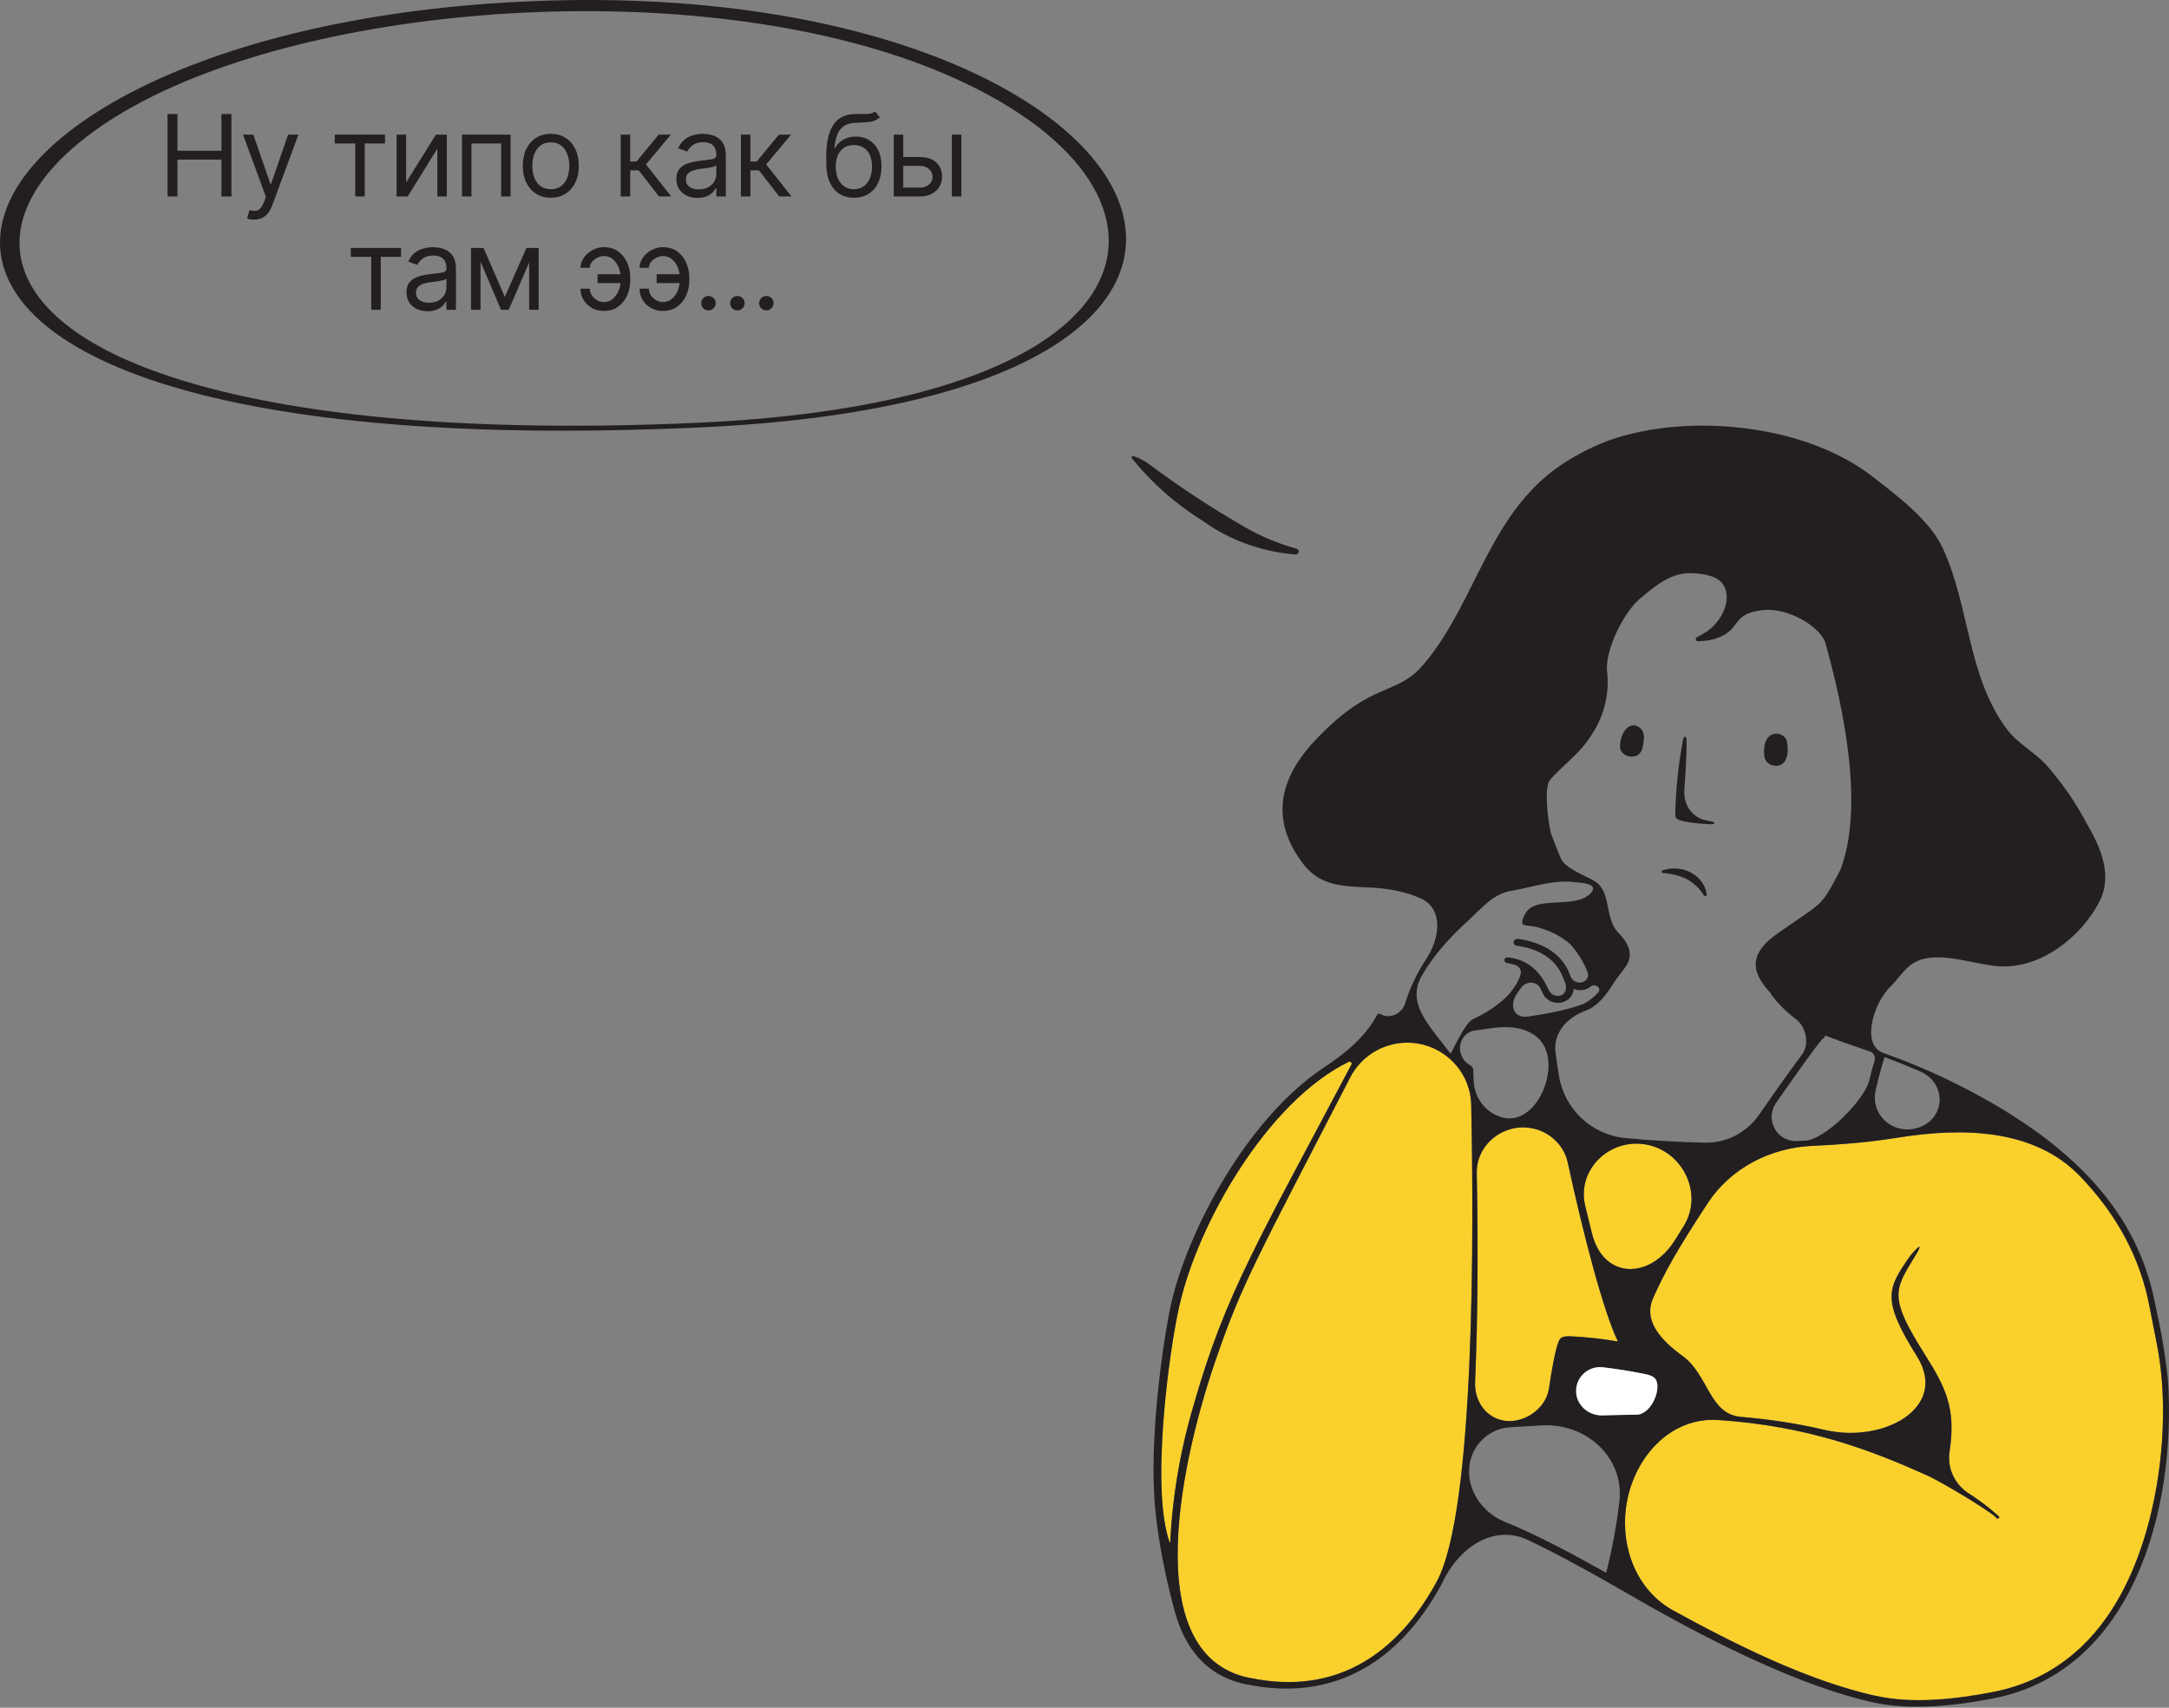
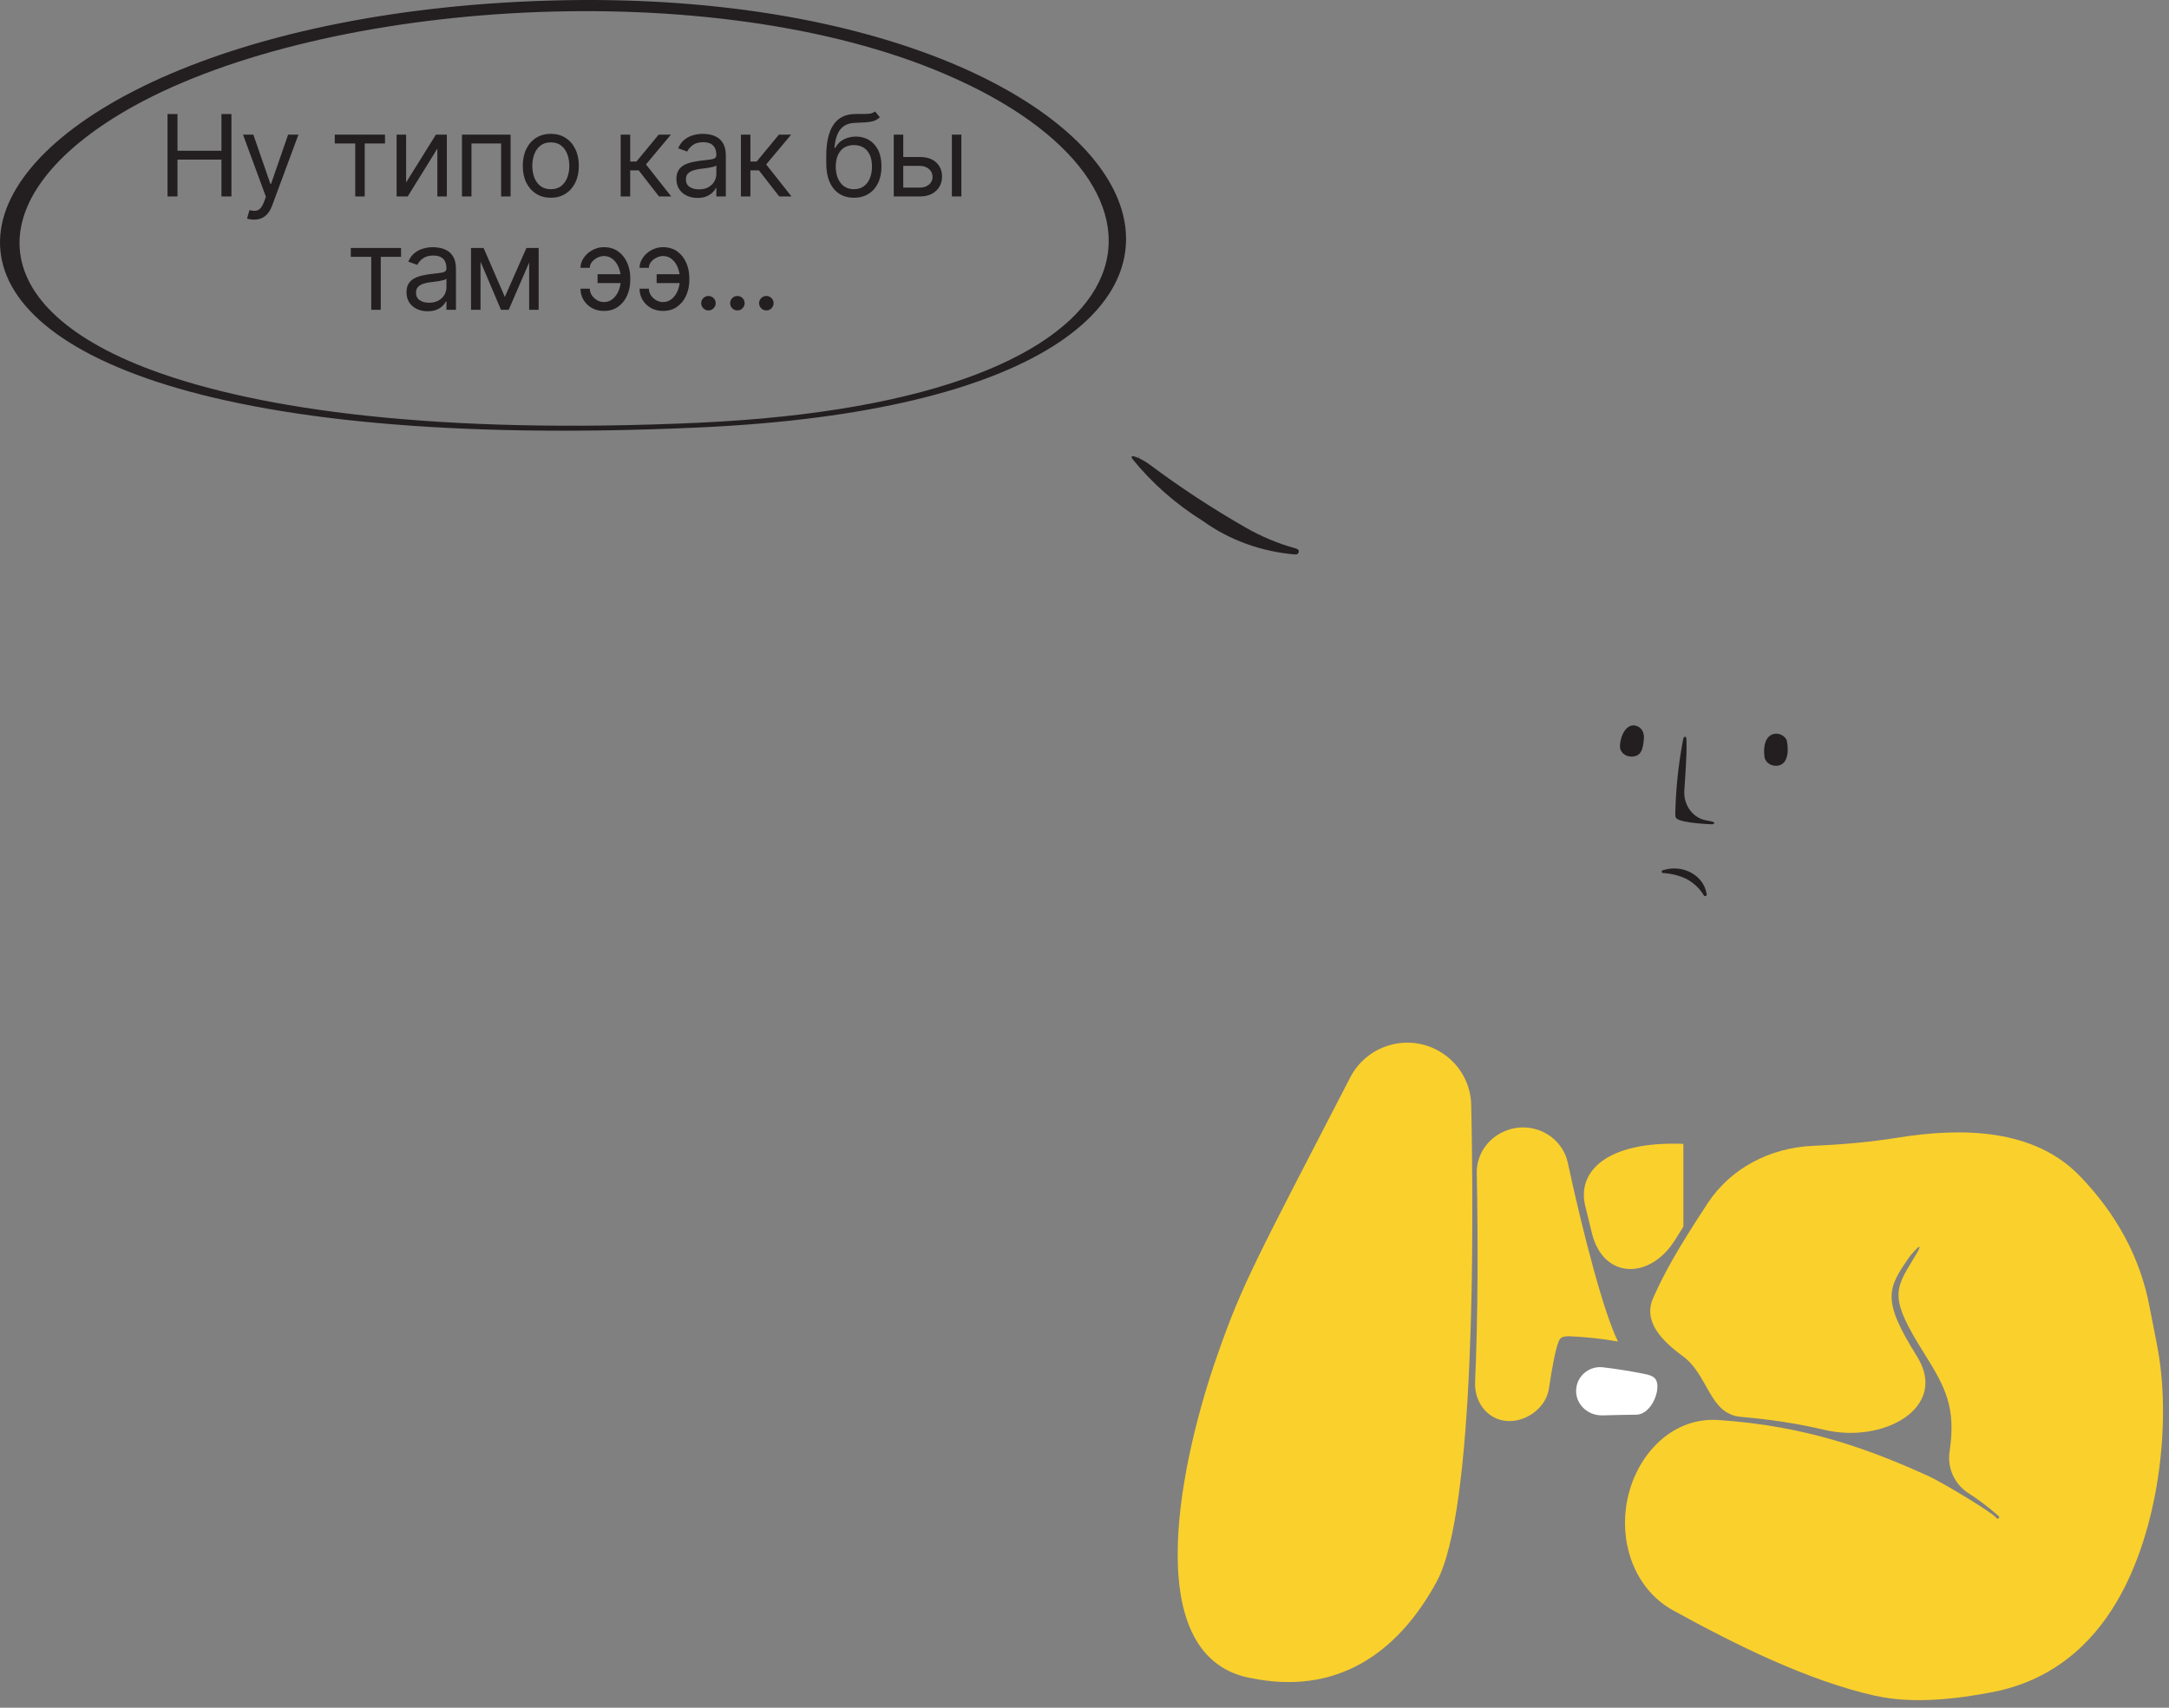
<svg xmlns="http://www.w3.org/2000/svg" width="287" height="226" viewBox="0 0 287 226" fill="none">
  <rect x="0" y="0" width="287" height="226" fill="#808080" stroke="none" />
  <path fill-rule="evenodd" clip-rule="evenodd" d="M236.357 97.838C236.539 98.153 237.071 101.346 234.979 101.346C234.614 101.347 234.26 101.229 233.984 101.014C233.707 100.799 233.525 100.502 233.472 100.177C233.03 96.598 235.629 96.61 236.357 97.838ZM217.515 97.791C217.398 99.031 217.242 100.13 215.865 100.13C215.499 100.13 215.146 100.013 214.869 99.798C214.592 99.583 214.41 99.286 214.357 98.96V98.96C214.301 97.461 215.224 95.537 216.616 96.097C217.178 96.324 217.603 96.883 217.515 97.791ZM226.611 109.088C226.208 109.088 222.713 108.936 221.894 108.363C221.647 108.199 221.673 107.884 221.673 107.591C221.748 104.402 222.08 101.222 222.667 98.076C222.714 97.824 222.761 97.454 223.012 97.51V97.51C223.115 97.534 223.167 97.697 223.154 97.978C223.154 98.937 223.245 99.264 222.869 104.632V104.632C222.742 106.437 223.888 108.181 225.659 108.549C225.902 108.599 226.146 108.647 226.39 108.691C227.235 108.854 226.637 109.088 226.611 109.088ZM223.2 116.346C222.236 115.881 221.173 115.606 220.081 115.539C220.026 115.539 219.973 115.519 219.934 115.484C219.895 115.449 219.873 115.401 219.873 115.352C219.873 115.302 219.895 115.255 219.934 115.219V115.219C220.013 115.148 220.132 115.147 220.235 115.118C220.8 114.956 221.398 114.901 221.989 114.957C222.634 115.017 223.256 115.208 223.808 115.515C224.36 115.822 224.828 116.237 225.177 116.729C225.512 117.2 225.729 117.731 225.814 118.284C225.822 118.333 225.837 118.382 225.829 118.43V118.43C225.825 118.455 225.816 118.478 225.802 118.499C225.789 118.52 225.77 118.539 225.748 118.554C225.727 118.569 225.702 118.579 225.675 118.585C225.649 118.592 225.621 118.593 225.594 118.59C225.567 118.586 225.541 118.578 225.518 118.565C225.494 118.553 225.474 118.536 225.457 118.517V118.517C225.425 118.478 225.409 118.429 225.382 118.387C224.858 117.552 224.107 116.85 223.2 116.346Z" fill="#231F20" />
-   <path d="M154.805 204.145C154.826 204.145 154.844 204.129 154.845 204.108C155.148 197.858 156.22 191.658 158.04 185.621C162.144 171.252 166.584 164.025 178.816 140.89C178.887 140.757 178.835 140.587 178.699 140.522V140.522C178.626 140.487 178.542 140.486 178.469 140.522C167.63 145.819 158.46 162.011 156.051 172.838C154.728 178.503 152.198 197.015 154.769 204.12C154.775 204.136 154.789 204.145 154.805 204.145V204.145Z" fill="#FAD02C" />
  <path d="M165.284 222.039C165.305 222.039 165.328 222.041 165.349 222.046C176.806 224.472 184.943 218.837 190.11 209.303C195.218 199.9 195.005 162.414 194.67 146.219C194.608 143.228 192.952 140.521 190.338 139.064V139.064C186.149 136.729 180.856 138.335 178.655 142.597C166.28 166.556 164.393 169.844 161.119 179.235C156.471 192.382 150.343 218.889 165.219 222.032C165.24 222.036 165.262 222.039 165.284 222.039V222.039Z" fill="#FAD02C" />
  <path d="M248.149 224.425C248.171 224.425 248.192 224.427 248.214 224.432C253.08 225.521 258.77 224.879 263.671 223.933C271.351 222.448 276.666 217.829 280.122 211.911C285.619 202.555 287.256 188.65 285.58 178.908C285.242 176.955 284.813 175.025 284.449 173.06C283.196 166.297 279.932 160.545 275.213 155.649C269.13 149.338 259.646 149.181 250.992 150.578C247.699 151.109 244.131 151.452 239.821 151.646C234.265 151.897 229.028 154.572 225.972 159.219C221.888 165.428 220.145 168.609 218.737 171.798C217.378 174.877 219.897 177.441 222.609 179.434V179.434V179.434C226.071 181.901 226.121 187.149 230.357 187.512C234.088 187.831 237.784 188.371 241.429 189.234C249.221 191.078 257.906 186.289 253.653 179.504V179.504C248.897 171.914 249.754 170.511 252.756 166.195V166.195C253.719 165.061 254.425 164.42 253.705 165.722C253.583 165.942 253.437 166.188 253.263 166.464L253.189 166.585C250.651 170.741 250.006 171.797 254.562 179.036C257.422 183.588 258.846 186.256 257.966 192.121C257.656 194.186 258.537 196.231 260.228 197.456V197.456C261.713 198.397 263.11 199.447 264.403 200.595C264.478 200.661 264.563 200.747 264.53 200.841V200.841C264.513 200.889 264.475 200.929 264.425 200.953C264.375 200.976 264.317 200.98 264.263 200.965C264.21 200.95 264.165 200.916 264.139 200.871C263.736 200.228 257.018 196.193 255.212 195.363C247.469 191.851 239.097 188.705 227.362 187.927C220.896 187.498 216 193.099 215.149 199.523V199.523C214.436 204.915 216.621 210.5 221.385 213.123C229.574 217.63 239.176 222.407 248.085 224.417C248.107 224.422 248.128 224.425 248.149 224.425V224.425Z" fill="#FAD02C" />
  <path d="M214.023 177.528C214.051 177.528 214.071 177.5 214.058 177.475C212.203 173.688 209.513 163.447 207.448 153.878C206.953 151.586 205.113 149.825 202.818 149.341V149.341C199.033 148.542 195.33 151.398 195.405 155.266C195.578 164.248 195.568 174.053 195.182 182.896C195.054 185.831 197.165 188.277 200.094 188.054V188.054C202.401 187.88 204.607 186.073 204.949 183.785C205.318 181.318 205.807 178.55 206.249 177.516C206.444 177.048 206.678 176.861 207.548 176.838C209.72 176.923 211.882 177.154 214.016 177.527C214.018 177.527 214.021 177.528 214.023 177.528V177.528Z" fill="#FAD02C" />
-   <path d="M222.743 162.337C225.601 157.844 222.435 151.829 217.13 151.381V151.381C212.531 150.993 208.678 155.066 209.748 159.555C210.047 160.81 210.351 162.05 210.655 163.258C212.19 169.355 218.381 169.389 221.678 164.036C222.006 163.504 222.36 162.94 222.743 162.337Z" fill="#FAD02C" />
-   <path fill-rule="evenodd" clip-rule="evenodd" d="M154.934 172.663C157.195 162.648 165.144 147.923 175.167 141.287C177.964 139.435 180.648 137.264 182.222 134.303V134.303C182.24 134.27 182.265 134.24 182.296 134.216C182.327 134.192 182.364 134.175 182.403 134.165C182.443 134.155 182.484 134.153 182.525 134.158C182.565 134.164 182.604 134.177 182.638 134.198V134.198C183.894 134.927 185.5 134.172 185.93 132.785C186.569 130.724 187.507 128.753 188.718 126.92C190.542 124.16 191.019 120.282 188.008 118.909C185.868 117.933 183.43 117.536 180.949 117.439C177.245 117.298 174.517 117.1 172.372 114.246C168.123 108.609 169.124 103.112 174.114 97.873C181.715 89.897 184.704 92.283 188.408 87.874C195.451 79.594 197.049 67.349 207.418 60.975C209.814 59.515 212.01 58.531 214.017 57.911C224.386 54.709 239.042 56.349 247.636 62.975V62.975C250.95 65.525 255.342 68.823 257.044 72.507C260.67 80.284 260.28 89.488 265.581 96.54C266.881 98.294 269.103 99.475 270.675 101.136C272.833 103.571 274.669 106.224 276.146 109.042C278.069 112.316 279.537 115.954 277.783 119.345C275.431 123.883 270.168 128.21 264.555 127.882C261.306 127.684 257.005 125.929 253.951 127.087C252.132 127.765 251.431 129.344 250.053 130.666V130.666C247.858 132.864 246.257 138.292 249.18 139.343C251.908 140.323 255.024 141.544 258.603 143.32C276.692 152.278 283.293 162.453 285.229 172.873C285.97 176.115 286.516 179.39 286.866 182.685C287.984 199.678 282.253 221.22 263.671 224.787C258.577 225.769 252.743 226.401 247.701 225.267C238.15 223.126 226.754 217.337 218.386 212.636C215.822 211.198 208.708 206.918 202.23 203.83C197.559 201.603 192.9 204.918 190.76 209.63V209.63C185.393 219.559 176.804 225.43 164.771 222.881C159.468 221.759 156.744 217.944 155.479 213.367C154.278 209.024 153.357 204.478 152.888 199.997C151.905 190.613 154.001 176.952 154.934 172.663ZM194.281 121.836C195.996 120.246 197.582 118.293 199.895 117.907C202.714 117.427 205.378 116.445 208.185 116.725C209.186 116.842 211.668 116.889 210.485 118.211C208.64 120.222 203.819 118.667 202.143 120.468C201.831 120.807 201.22 121.941 201.48 122.281C201.74 122.62 202.714 122.421 203.858 122.842C205.315 123.268 206.647 123.984 207.756 124.935C208.755 126.038 209.533 127.288 210.056 128.631C210.576 130.011 208.393 130.724 207.769 129.122C207.487 128.265 207.009 127.47 206.367 126.787C205.725 126.105 204.933 125.55 204.04 125.158C203.047 124.689 201.969 124.384 200.856 124.257C200.79 124.249 200.722 124.252 200.657 124.267C200.592 124.282 200.531 124.309 200.477 124.345C200.423 124.381 200.378 124.427 200.344 124.479C200.31 124.531 200.287 124.589 200.278 124.649C200.269 124.709 200.272 124.77 200.289 124.828C200.306 124.887 200.335 124.942 200.376 124.99C200.416 125.038 200.467 125.079 200.525 125.11C200.583 125.141 200.647 125.161 200.713 125.169C206.028 125.906 206.782 129.298 207.094 130.069C207.405 130.841 207.107 131.707 206.275 131.789C205.443 131.87 205.079 131.344 204.82 130.818C204.468 130.105 203.167 126.996 199.448 126.698C199.238 126.681 199.063 126.852 199.063 127.063V127.063C199.063 127.256 199.209 127.417 199.4 127.446C199.765 127.501 200.124 127.586 200.472 127.698C200.991 127.867 201.347 128.361 201.216 128.891C200.942 130.003 200.038 131.223 199.271 131.987C198.006 133.169 196.525 134.146 194.892 134.876C193.8 135.379 191.994 139.519 191.942 139.449V139.449C189.365 135.97 185.965 132.883 188.127 129.133C189.644 126.502 191.74 124.123 194.281 121.836ZM204.838 140.08C205.362 143.797 202.508 148.817 198.867 147.904V147.904C196.618 147.34 195.078 145.318 194.994 143.001C194.965 142.201 194.945 141.76 194.926 141.513C194.906 141.247 194.696 141.077 194.464 140.945V140.945C193.294 140.277 192.812 138.676 193.5 137.517C193.518 137.487 193.536 137.456 193.554 137.426C193.904 136.844 194.508 136.468 195.18 136.372C196.026 136.252 196.855 136.14 197.665 136.032C201.113 135.573 204.354 136.635 204.838 140.08V140.08ZM212.058 187.315C209.938 187.381 208.206 185.579 208.606 183.495V183.495C208.921 181.855 210.453 180.756 212.112 180.953C213.807 181.154 215.493 181.418 217.164 181.745C218.401 181.987 219.251 182.12 219.304 183.379V183.379C219.37 184.977 218.127 187.205 216.528 187.224C215.272 187.239 213.768 187.261 212.058 187.315ZM209.748 159.555C208.678 155.066 212.531 150.993 217.13 151.381V151.381C222.435 151.829 225.601 157.844 222.743 162.337C222.36 162.94 222.006 163.504 221.678 164.036C218.381 169.389 212.19 169.355 210.655 163.258C210.351 162.05 210.047 160.81 209.748 159.555ZM202.818 149.341C205.113 149.825 206.953 151.586 207.448 153.878C209.513 163.447 212.203 173.688 214.058 177.475C214.071 177.5 214.051 177.528 214.023 177.528V177.528C214.021 177.528 214.018 177.527 214.016 177.527C211.882 177.154 209.72 176.923 207.548 176.838C206.678 176.861 206.444 177.048 206.249 177.516C205.807 178.55 205.318 181.318 204.949 183.785C204.607 186.073 202.401 187.88 200.094 188.054V188.054C197.165 188.277 195.054 185.831 195.182 182.896C195.568 174.053 195.578 164.248 195.405 155.266C195.33 151.398 199.033 148.542 202.818 149.341V149.341ZM210.801 130.406C211.395 130.295 211.879 130.905 211.473 131.352C210.917 131.964 210.243 132.487 209.479 132.894C209.457 132.905 209.433 132.911 209.408 132.911V132.911C209.39 132.911 209.372 132.914 209.355 132.921C207.365 133.652 204.938 134.125 202.208 134.53C200.192 134.829 199.626 132.925 200.859 131.301C200.974 131.15 201.085 130.993 201.189 130.833C201.554 130.269 202.216 129.934 202.873 130.076V130.076C203.262 130.16 203.614 130.395 203.792 130.751C204.138 131.438 204.242 131.821 204.651 132.151C204.894 132.379 205.198 132.547 205.533 132.639C205.868 132.732 206.225 132.746 206.568 132.681C206.911 132.615 207.23 132.472 207.495 132.265C207.76 132.057 207.961 131.793 208.081 131.496C208.393 130.759 208.016 130.83 208.601 130.993C208.956 131.074 209.33 131.066 209.681 130.969C209.959 130.892 210.215 130.761 210.431 130.587C210.539 130.5 210.664 130.432 210.801 130.406V130.406ZM235.084 123.625C231.883 125.923 231.241 128.244 234.331 131.482C234.34 131.491 234.334 131.508 234.321 131.508V131.508C234.308 131.508 234.301 131.522 234.308 131.532C235.223 132.782 236.334 133.899 237.602 134.85C238.989 135.891 239.474 138.181 238.434 139.569C236.941 141.56 234.944 144.373 232.799 147.476C231.175 149.826 228.521 151.278 225.665 151.222C222.117 151.153 218.575 150.949 215.047 150.612C210.592 150.186 207.009 146.797 206.282 142.382C206.1 141.277 205.946 140.252 205.826 139.33C205.481 136.692 207.349 134.653 209.848 133.742V133.742C211.362 133.188 212.578 131.646 213.472 130.18C213.955 129.388 214.586 128.692 215.112 127.928C216.243 126.286 215.452 124.798 214.118 123.418C212.259 121.495 213.275 117.963 210.976 116.596V116.596C209.672 115.821 207.068 114.94 206.498 113.535C206.048 112.427 205.55 111.179 205.235 110.328C204.768 108.445 204.3 104.165 205.105 103.206C206.561 101.487 209.004 99.721 210.303 97.686C212.218 95.014 213.04 91.827 212.629 88.669C212.447 85.944 214.851 80.986 217.086 79.15C218.931 77.629 220.985 75.852 223.583 75.852C224.698 75.858 225.659 76.001 226.48 76.274C229.843 77.391 228.575 81.99 225.519 83.784C225.256 83.938 224.989 84.089 224.72 84.235C224.647 84.275 224.565 84.3 224.498 84.35V84.35C224.465 84.375 224.438 84.405 224.418 84.439C224.398 84.474 224.386 84.511 224.382 84.55C224.378 84.588 224.383 84.627 224.396 84.664C224.408 84.701 224.429 84.735 224.457 84.764C224.484 84.794 224.518 84.819 224.556 84.836C224.594 84.854 224.635 84.865 224.678 84.869V84.869C224.763 84.876 224.848 84.856 224.933 84.853C225.58 84.833 226.223 84.74 226.845 84.576C230.665 83.371 228.794 81.254 233.264 80.74C236.487 80.366 240.918 82.868 241.568 85.207C243.946 93.733 246.714 106.831 243.504 115.147C240.775 120.269 241.581 119.041 235.084 123.625ZM241.295 137.379C241.916 136.948 240.63 136.795 243.186 137.66C243.191 137.662 243.191 137.671 243.185 137.671V137.671C243.179 137.671 243.178 137.68 243.183 137.682C244.533 138.148 245.964 138.639 247.49 139.181C247.957 139.347 248.191 139.927 248.036 140.398C247.823 141.047 247.58 141.953 247.345 142.959C246.74 145.543 241.499 150.831 238.848 150.955C238.489 150.972 238.125 150.988 237.756 151.004C235.09 151.118 233.49 148.152 235.012 145.959C238.323 141.191 240.829 137.702 241.295 137.379ZM249.358 139.891C249.359 139.888 249.36 139.885 249.361 139.882C249.363 139.876 249.358 139.87 249.352 139.87V139.87C249.341 139.87 249.339 139.884 249.348 139.888C249.351 139.889 249.355 139.89 249.358 139.891C248.905 141.354 248.513 142.831 248.184 144.318C247.505 147.388 250.21 150.01 253.29 149.38V149.38C257.384 148.542 257.863 143.431 254.029 141.77C252.492 141.105 250.935 140.478 249.358 139.891ZM263.671 223.933C258.77 224.879 253.08 225.521 248.214 224.432C248.192 224.427 248.171 224.425 248.149 224.425V224.425C248.128 224.425 248.107 224.422 248.085 224.417C239.176 222.407 229.574 217.63 221.385 213.123C216.621 210.5 214.436 204.915 215.149 199.523V199.523C216 193.099 220.896 187.498 227.362 187.927C239.097 188.705 247.469 191.851 255.212 195.363C257.018 196.193 263.736 200.228 264.139 200.871C264.165 200.916 264.21 200.95 264.263 200.965C264.317 200.98 264.375 200.976 264.425 200.953C264.475 200.929 264.513 200.889 264.53 200.841V200.841C264.563 200.747 264.478 200.661 264.403 200.595C263.11 199.447 261.713 198.397 260.228 197.456V197.456C258.537 196.231 257.656 194.186 257.966 192.121C258.846 186.256 257.422 183.588 254.562 179.036C250.006 171.797 250.651 170.741 253.189 166.585L253.263 166.464C253.437 166.188 253.583 165.942 253.705 165.722C254.425 164.42 253.719 165.061 252.756 166.195V166.195C249.754 170.511 248.897 171.914 253.653 179.504V179.504C257.906 186.289 249.221 191.078 241.429 189.234C237.784 188.371 234.088 187.831 230.357 187.512C226.121 187.149 226.071 181.901 222.609 179.434V179.434V179.434C219.897 177.441 217.378 174.877 218.737 171.798C220.145 168.609 221.888 165.428 225.972 159.219C229.028 154.572 234.265 151.897 239.821 151.646C244.131 151.452 247.699 151.109 250.992 150.578C259.646 149.181 269.13 149.338 275.213 155.649C279.932 160.545 283.196 166.297 284.449 173.06C284.813 175.025 285.242 176.955 285.58 178.908C287.256 188.65 285.619 202.555 280.122 211.911C276.666 217.829 271.351 222.448 263.671 223.933ZM204.001 188.641C209.875 188.295 214.961 192.887 214.273 198.731C213.904 201.87 213.329 204.99 212.55 208.075C212.543 208.102 212.518 208.122 212.49 208.122V208.122C212.479 208.122 212.469 208.119 212.459 208.114C209.283 206.321 203.793 203.294 199.048 201.368C196.174 200.201 194.104 197.228 194.412 194.142V194.142C194.696 191.301 196.96 189.052 199.811 188.887C200.643 188.839 201.864 188.767 204.001 188.641ZM190.11 209.303C184.943 218.837 176.806 224.472 165.349 222.046C165.328 222.041 165.305 222.039 165.284 222.039V222.039C165.262 222.039 165.24 222.036 165.219 222.032C150.343 218.889 156.471 192.382 161.119 179.235C164.393 169.844 166.28 166.556 178.655 142.597C180.856 138.335 186.149 136.729 190.338 139.064V139.064C192.952 140.521 194.608 143.228 194.67 146.219C195.005 162.414 195.218 199.9 190.11 209.303ZM158.04 185.621C156.22 191.658 155.148 197.858 154.845 204.108C154.844 204.129 154.826 204.145 154.805 204.145V204.145C154.789 204.145 154.775 204.136 154.769 204.12C152.198 197.015 154.728 178.503 156.051 172.838C158.46 162.011 167.63 145.819 178.469 140.522C178.542 140.486 178.626 140.487 178.699 140.522V140.522C178.835 140.587 178.887 140.757 178.816 140.89C166.584 164.025 162.144 171.252 158.04 185.621Z" fill="#231F20" />
+   <path d="M222.743 162.337V151.381C212.531 150.993 208.678 155.066 209.748 159.555C210.047 160.81 210.351 162.05 210.655 163.258C212.19 169.355 218.381 169.389 221.678 164.036C222.006 163.504 222.36 162.94 222.743 162.337Z" fill="#FAD02C" />
  <path d="M212.112 180.953C210.453 180.756 208.921 181.855 208.606 183.495V183.495C208.206 185.579 209.938 187.381 212.058 187.315C213.768 187.261 215.272 187.239 216.528 187.224C218.127 187.205 219.37 184.977 219.304 183.379V183.379C219.251 182.12 218.401 181.987 217.164 181.745C215.493 181.418 213.807 181.154 212.112 180.953Z" fill="white" />
  <path d="M22.164 26V15.091H23.485V19.949H29.302V15.091H30.623V26H29.302V21.121H23.485V26H22.164ZM33.607 29.068C33.394 29.068 33.204 29.05 33.037 29.015C32.87 28.983 32.755 28.951 32.691 28.919L33.01 27.811C33.316 27.889 33.586 27.918 33.82 27.896C34.054 27.875 34.262 27.77 34.443 27.582C34.628 27.397 34.796 27.097 34.949 26.682L35.184 26.043L32.158 17.818H33.522L35.78 24.338H35.865L38.124 17.818H39.487L36.014 27.193C35.858 27.616 35.665 27.966 35.434 28.242C35.203 28.523 34.935 28.731 34.63 28.866C34.328 29.001 33.987 29.068 33.607 29.068ZM44.297 18.99V17.818H50.944V18.99H48.26V26H47.003V18.99H44.297ZM53.735 24.146L57.677 17.818H59.126V26H57.869V19.672L53.948 26H52.478V17.818H53.735V24.146ZM61.128 26V17.818H67.563V26H66.306V18.99H62.386V26H61.128ZM72.883 26.171C72.144 26.171 71.496 25.995 70.938 25.643C70.385 25.291 69.951 24.8 69.639 24.168C69.33 23.535 69.175 22.797 69.175 21.952C69.175 21.099 69.33 20.355 69.639 19.72C69.951 19.084 70.385 18.591 70.938 18.239C71.496 17.887 72.144 17.712 72.883 17.712C73.621 17.712 74.268 17.887 74.822 18.239C75.379 18.591 75.812 19.084 76.121 19.72C76.434 20.355 76.59 21.099 76.59 21.952C76.59 22.797 76.434 23.535 76.121 24.168C75.812 24.8 75.379 25.291 74.822 25.643C74.268 25.995 73.621 26.171 72.883 26.171ZM72.883 25.041C73.444 25.041 73.905 24.897 74.268 24.61C74.63 24.322 74.898 23.944 75.072 23.475C75.246 23.006 75.333 22.499 75.333 21.952C75.333 21.405 75.246 20.895 75.072 20.423C74.898 19.951 74.63 19.569 74.268 19.278C73.905 18.986 73.444 18.841 72.883 18.841C72.322 18.841 71.86 18.986 71.498 19.278C71.135 19.569 70.867 19.951 70.693 20.423C70.519 20.895 70.432 21.405 70.432 21.952C70.432 22.499 70.519 23.006 70.693 23.475C70.867 23.944 71.135 24.322 71.498 24.61C71.86 24.897 72.322 25.041 72.883 25.041ZM82.128 26V17.818H83.385V21.376H84.216L87.156 17.818H88.775L85.473 21.76L88.818 26H87.199L84.514 22.548H83.385V26H82.128ZM92.292 26.192C91.774 26.192 91.303 26.094 90.88 25.899C90.458 25.7 90.122 25.414 89.874 25.041C89.625 24.665 89.501 24.21 89.501 23.678C89.501 23.209 89.593 22.829 89.778 22.538C89.963 22.243 90.209 22.012 90.518 21.845C90.827 21.678 91.168 21.554 91.541 21.472C91.917 21.387 92.296 21.32 92.676 21.27C93.173 21.206 93.576 21.158 93.885 21.126C94.197 21.091 94.424 21.032 94.567 20.95C94.712 20.869 94.785 20.727 94.785 20.524V20.482C94.785 19.956 94.641 19.548 94.353 19.256C94.069 18.965 93.638 18.82 93.059 18.82C92.459 18.82 91.989 18.951 91.647 19.214C91.307 19.477 91.067 19.757 90.928 20.055L89.735 19.629C89.948 19.132 90.232 18.745 90.588 18.468C90.946 18.188 91.337 17.992 91.759 17.882C92.186 17.768 92.605 17.712 93.016 17.712C93.279 17.712 93.581 17.744 93.922 17.808C94.266 17.868 94.599 17.994 94.918 18.186C95.241 18.378 95.509 18.667 95.722 19.054C95.936 19.441 96.042 19.959 96.042 20.609V26H94.785V24.892H94.721C94.636 25.07 94.494 25.26 94.295 25.462C94.096 25.664 93.832 25.837 93.501 25.979C93.171 26.121 92.768 26.192 92.292 26.192ZM92.484 25.062C92.981 25.062 93.4 24.965 93.741 24.77C94.085 24.574 94.345 24.322 94.519 24.013C94.696 23.704 94.785 23.379 94.785 23.038V21.888C94.732 21.952 94.615 22.01 94.433 22.064C94.256 22.113 94.05 22.158 93.816 22.197C93.585 22.232 93.359 22.264 93.139 22.293C92.922 22.317 92.747 22.339 92.612 22.357C92.285 22.399 91.98 22.468 91.695 22.564C91.415 22.657 91.188 22.797 91.014 22.985C90.843 23.17 90.758 23.422 90.758 23.741C90.758 24.178 90.92 24.509 91.243 24.732C91.569 24.952 91.983 25.062 92.484 25.062ZM98.037 26V17.818H99.294V21.376H100.125L103.065 17.818H104.684L101.382 21.76L104.727 26H103.108L100.423 22.548H99.294V26H98.037ZM115.784 14.75L116.424 15.517C116.175 15.758 115.887 15.927 115.561 16.023C115.234 16.119 114.865 16.178 114.453 16.199C114.041 16.22 113.583 16.241 113.078 16.263C112.51 16.284 112.04 16.423 111.667 16.678C111.294 16.934 111.006 17.303 110.804 17.786C110.602 18.269 110.472 18.862 110.415 19.565H110.522C110.799 19.054 111.182 18.678 111.672 18.436C112.162 18.195 112.688 18.074 113.249 18.074C113.888 18.074 114.463 18.223 114.975 18.521C115.486 18.82 115.891 19.262 116.189 19.848C116.488 20.434 116.637 21.156 116.637 22.016C116.637 22.871 116.484 23.61 116.179 24.232C115.877 24.853 115.452 25.332 114.905 25.67C114.362 26.004 113.725 26.171 112.993 26.171C112.262 26.171 111.621 25.998 111.07 25.654C110.52 25.306 110.092 24.791 109.787 24.109C109.481 23.424 109.328 22.577 109.328 21.568V20.695C109.328 18.873 109.637 17.491 110.255 16.55C110.877 15.609 111.811 15.123 113.057 15.091C113.497 15.077 113.89 15.073 114.234 15.08C114.579 15.087 114.879 15.071 115.135 15.032C115.39 14.993 115.607 14.899 115.784 14.75ZM112.993 25.041C113.487 25.041 113.911 24.917 114.266 24.668C114.625 24.42 114.9 24.07 115.092 23.619C115.284 23.164 115.38 22.63 115.38 22.016C115.38 21.419 115.282 20.911 115.087 20.492C114.895 20.073 114.62 19.754 114.261 19.533C113.902 19.313 113.473 19.203 112.972 19.203C112.606 19.203 112.278 19.265 111.986 19.39C111.695 19.514 111.447 19.697 111.241 19.938C111.035 20.18 110.875 20.474 110.761 20.822C110.651 21.171 110.593 21.568 110.586 22.016C110.586 22.932 110.8 23.665 111.23 24.216C111.66 24.766 112.247 25.041 112.993 25.041ZM119.346 20.78H121.69C122.649 20.78 123.382 21.023 123.89 21.51C124.398 21.996 124.652 22.612 124.652 23.358C124.652 23.848 124.538 24.294 124.311 24.695C124.083 25.093 123.75 25.41 123.309 25.648C122.869 25.883 122.329 26 121.69 26H118.26V17.818H119.517V24.828H121.69C122.187 24.828 122.596 24.697 122.915 24.434C123.235 24.171 123.395 23.834 123.395 23.422C123.395 22.989 123.235 22.635 122.915 22.362C122.596 22.088 122.187 21.952 121.69 21.952H119.346V20.78ZM125.951 26V17.818H127.208V26H125.951ZM46.417 33.99V32.818H53.065V33.99H50.38V41H49.123V33.99H46.417ZM56.581 41.192C56.063 41.192 55.592 41.094 55.17 40.899C54.747 40.7 54.411 40.414 54.163 40.041C53.914 39.665 53.79 39.21 53.79 38.678C53.79 38.209 53.882 37.829 54.067 37.538C54.252 37.243 54.498 37.012 54.807 36.845C55.116 36.678 55.457 36.554 55.83 36.472C56.207 36.387 56.585 36.32 56.965 36.27C57.462 36.206 57.865 36.158 58.174 36.126C58.486 36.091 58.714 36.032 58.856 35.95C59.001 35.869 59.074 35.727 59.074 35.524V35.481C59.074 34.956 58.93 34.548 58.643 34.256C58.359 33.965 57.927 33.82 57.348 33.82C56.748 33.82 56.278 33.951 55.937 34.214C55.596 34.477 55.356 34.757 55.218 35.055L54.024 34.629C54.237 34.132 54.522 33.745 54.877 33.468C55.235 33.188 55.626 32.992 56.049 32.882C56.475 32.769 56.894 32.712 57.306 32.712C57.569 32.712 57.87 32.744 58.211 32.807C58.556 32.868 58.888 32.994 59.207 33.186C59.531 33.377 59.799 33.667 60.012 34.054C60.225 34.441 60.331 34.959 60.331 35.609V41H59.074V39.892H59.01C58.925 40.07 58.783 40.26 58.584 40.462C58.385 40.664 58.121 40.837 57.79 40.979C57.46 41.121 57.057 41.192 56.581 41.192ZM56.773 40.062C57.27 40.062 57.689 39.965 58.03 39.77C58.375 39.574 58.634 39.322 58.808 39.013C58.985 38.704 59.074 38.379 59.074 38.038V36.888C59.021 36.952 58.904 37.01 58.723 37.064C58.545 37.113 58.339 37.158 58.105 37.197C57.874 37.232 57.648 37.264 57.428 37.293C57.212 37.318 57.036 37.339 56.901 37.356C56.574 37.399 56.269 37.468 55.985 37.564C55.704 37.657 55.477 37.797 55.303 37.985C55.132 38.17 55.047 38.422 55.047 38.742C55.047 39.178 55.209 39.508 55.532 39.732C55.859 39.952 56.272 40.062 56.773 40.062ZM66.8 39.295L69.655 32.818H70.848L67.311 41H66.289L62.816 32.818H63.988L66.8 39.295ZM63.583 32.818V41H62.326V32.818H63.583ZM70.017 41V32.818H71.275V41H70.017ZM79.9 33.883C79.616 33.887 79.331 33.96 79.043 34.102C78.759 34.244 78.521 34.432 78.329 34.666C78.141 34.897 78.047 35.155 78.047 35.439H76.811C76.811 35.084 76.896 34.743 77.067 34.416C77.237 34.09 77.466 33.798 77.754 33.543C78.045 33.287 78.375 33.084 78.745 32.935C79.117 32.786 79.503 32.712 79.9 32.712C80.646 32.712 81.278 32.9 81.797 33.276C82.319 33.653 82.715 34.15 82.985 34.768C83.258 35.386 83.395 36.057 83.395 36.781V37.08C83.395 37.8 83.258 38.472 82.985 39.093C82.715 39.711 82.319 40.208 81.797 40.584C81.278 40.961 80.646 41.149 79.9 41.149C79.304 41.149 78.773 41.018 78.308 40.755C77.843 40.489 77.477 40.133 77.21 39.69C76.944 39.246 76.811 38.752 76.811 38.209H78.047C78.047 38.518 78.134 38.807 78.308 39.077C78.485 39.343 78.714 39.56 78.995 39.727C79.279 39.89 79.581 39.974 79.9 39.977C80.376 39.974 80.781 39.825 81.115 39.53C81.449 39.235 81.703 38.866 81.877 38.422C82.051 37.978 82.138 37.531 82.138 37.08V36.781C82.138 36.32 82.051 35.869 81.877 35.428C81.706 34.984 81.454 34.617 81.12 34.326C80.79 34.034 80.383 33.887 79.9 33.883ZM82.649 36.291V37.463H79.07V36.291H82.649ZM87.716 33.883C87.432 33.887 87.146 33.96 86.858 34.102C86.574 34.244 86.336 34.432 86.144 34.666C85.956 34.897 85.862 35.155 85.862 35.439H84.626C84.626 35.084 84.711 34.743 84.882 34.416C85.052 34.09 85.281 33.798 85.569 33.543C85.86 33.287 86.191 33.084 86.56 32.935C86.933 32.786 87.318 32.712 87.716 32.712C88.461 32.712 89.094 32.9 89.612 33.276C90.134 33.653 90.53 34.15 90.8 34.768C91.073 35.386 91.21 36.057 91.21 36.781V37.08C91.21 37.8 91.073 38.472 90.8 39.093C90.53 39.711 90.134 40.208 89.612 40.584C89.094 40.961 88.461 41.149 87.716 41.149C87.119 41.149 86.588 41.018 86.123 40.755C85.658 40.489 85.292 40.133 85.026 39.69C84.759 39.246 84.626 38.752 84.626 38.209H85.862C85.862 38.518 85.949 38.807 86.123 39.077C86.3 39.343 86.53 39.56 86.81 39.727C87.094 39.89 87.396 39.974 87.716 39.977C88.192 39.974 88.596 39.825 88.93 39.53C89.264 39.235 89.518 38.866 89.692 38.422C89.866 37.978 89.953 37.531 89.953 37.08V36.781C89.953 36.32 89.866 35.869 89.692 35.428C89.521 34.984 89.269 34.617 88.936 34.326C88.605 34.034 88.199 33.887 87.716 33.883ZM90.464 36.291V37.463H86.885V36.291H90.464ZM93.741 41.085C93.478 41.085 93.253 40.991 93.065 40.803C92.876 40.615 92.782 40.389 92.782 40.126C92.782 39.864 92.876 39.638 93.065 39.45C93.253 39.262 93.478 39.168 93.741 39.168C94.004 39.168 94.229 39.262 94.418 39.45C94.606 39.638 94.7 39.864 94.7 40.126C94.7 40.3 94.656 40.46 94.567 40.606C94.481 40.751 94.366 40.869 94.221 40.957C94.079 41.043 93.919 41.085 93.741 41.085ZM97.572 41.085C97.309 41.085 97.084 40.991 96.895 40.803C96.707 40.615 96.613 40.389 96.613 40.126C96.613 39.864 96.707 39.638 96.895 39.45C97.084 39.262 97.309 39.168 97.572 39.168C97.835 39.168 98.06 39.262 98.249 39.45C98.437 39.638 98.531 39.864 98.531 40.126C98.531 40.3 98.486 40.46 98.398 40.606C98.312 40.751 98.197 40.869 98.051 40.957C97.909 41.043 97.749 41.085 97.572 41.085ZM101.403 41.085C101.14 41.085 100.915 40.991 100.726 40.803C100.538 40.615 100.444 40.389 100.444 40.126C100.444 39.864 100.538 39.638 100.726 39.45C100.915 39.262 101.14 39.168 101.403 39.168C101.666 39.168 101.891 39.262 102.079 39.45C102.268 39.638 102.362 39.864 102.362 40.126C102.362 40.3 102.317 40.46 102.228 40.606C102.143 40.751 102.028 40.869 101.882 40.957C101.74 41.043 101.58 41.085 101.403 41.085Z" fill="#231F20" />
  <path d="M159.216 68.982C162.68 71.471 166.874 72.995 171.283 73.371C171.449 73.385 171.634 73.381 171.745 73.257C171.8 73.196 171.836 73.122 171.847 73.044C171.859 72.966 171.846 72.886 171.811 72.814C171.739 72.668 171.566 72.614 171.409 72.57C169.083 71.924 166.865 70.996 164.815 69.813C160.379 67.272 156.126 64.479 152.083 61.454C151.698 61.166 151.128 60.835 150.644 60.617C150.682 60.561 150.703 60.496 150.705 60.43C150.705 60.422 150.698 60.415 150.69 60.415C150.683 60.415 150.676 60.42 150.675 60.428C150.663 60.486 150.641 60.541 150.611 60.593C150.609 60.596 150.608 60.598 150.607 60.601C149.96 60.314 149.486 60.241 149.865 60.768C152.445 63.961 155.607 66.738 159.216 68.982Z" fill="#231F20" />
  <path d="M92.622 56.567C183.025 52.431 155.395 -1.096 75.413 0.017C-14.454 1.413 -41.451 62.716 92.622 56.567ZM17.691 14.049C43.268 -0.089 94.264 -3.411 125.051 9.807C159.563 24.545 155.711 53.068 92.401 55.948C58.014 57.503 34.458 54.305 20.091 48.985C-3.56 40.22 -2.139 25.058 17.691 14.049Z" fill="#231F20" />
</svg>